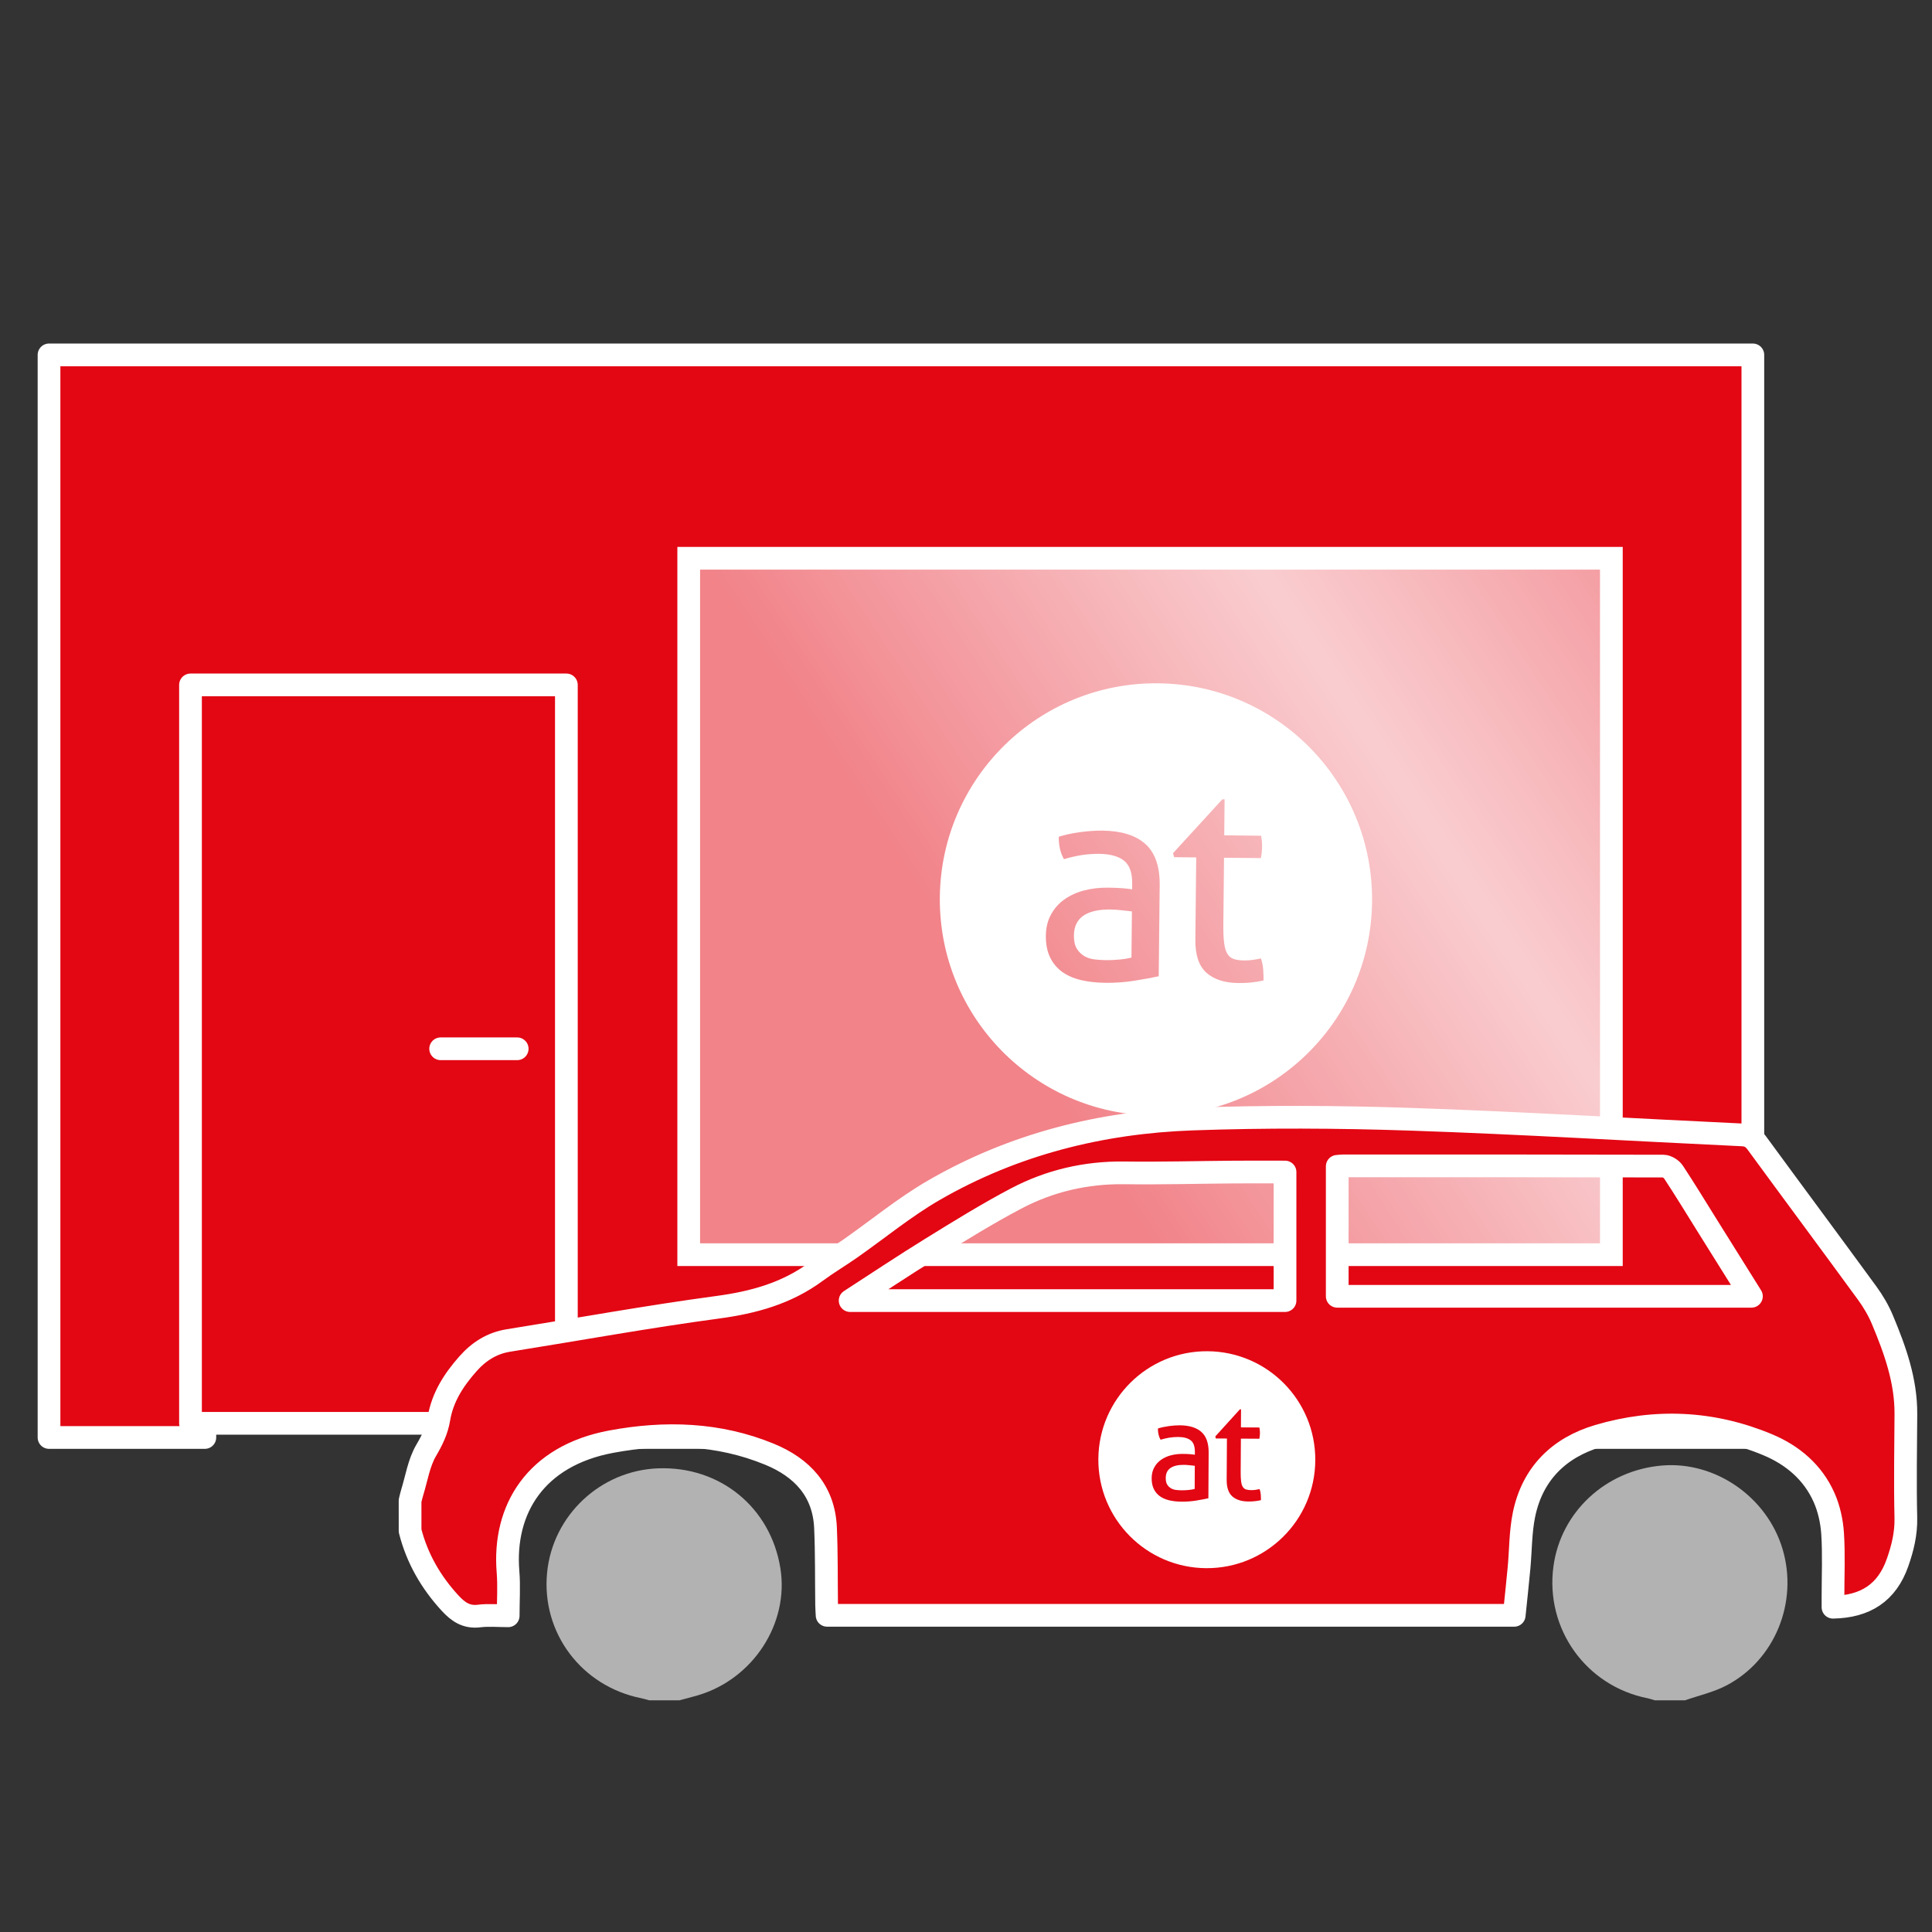
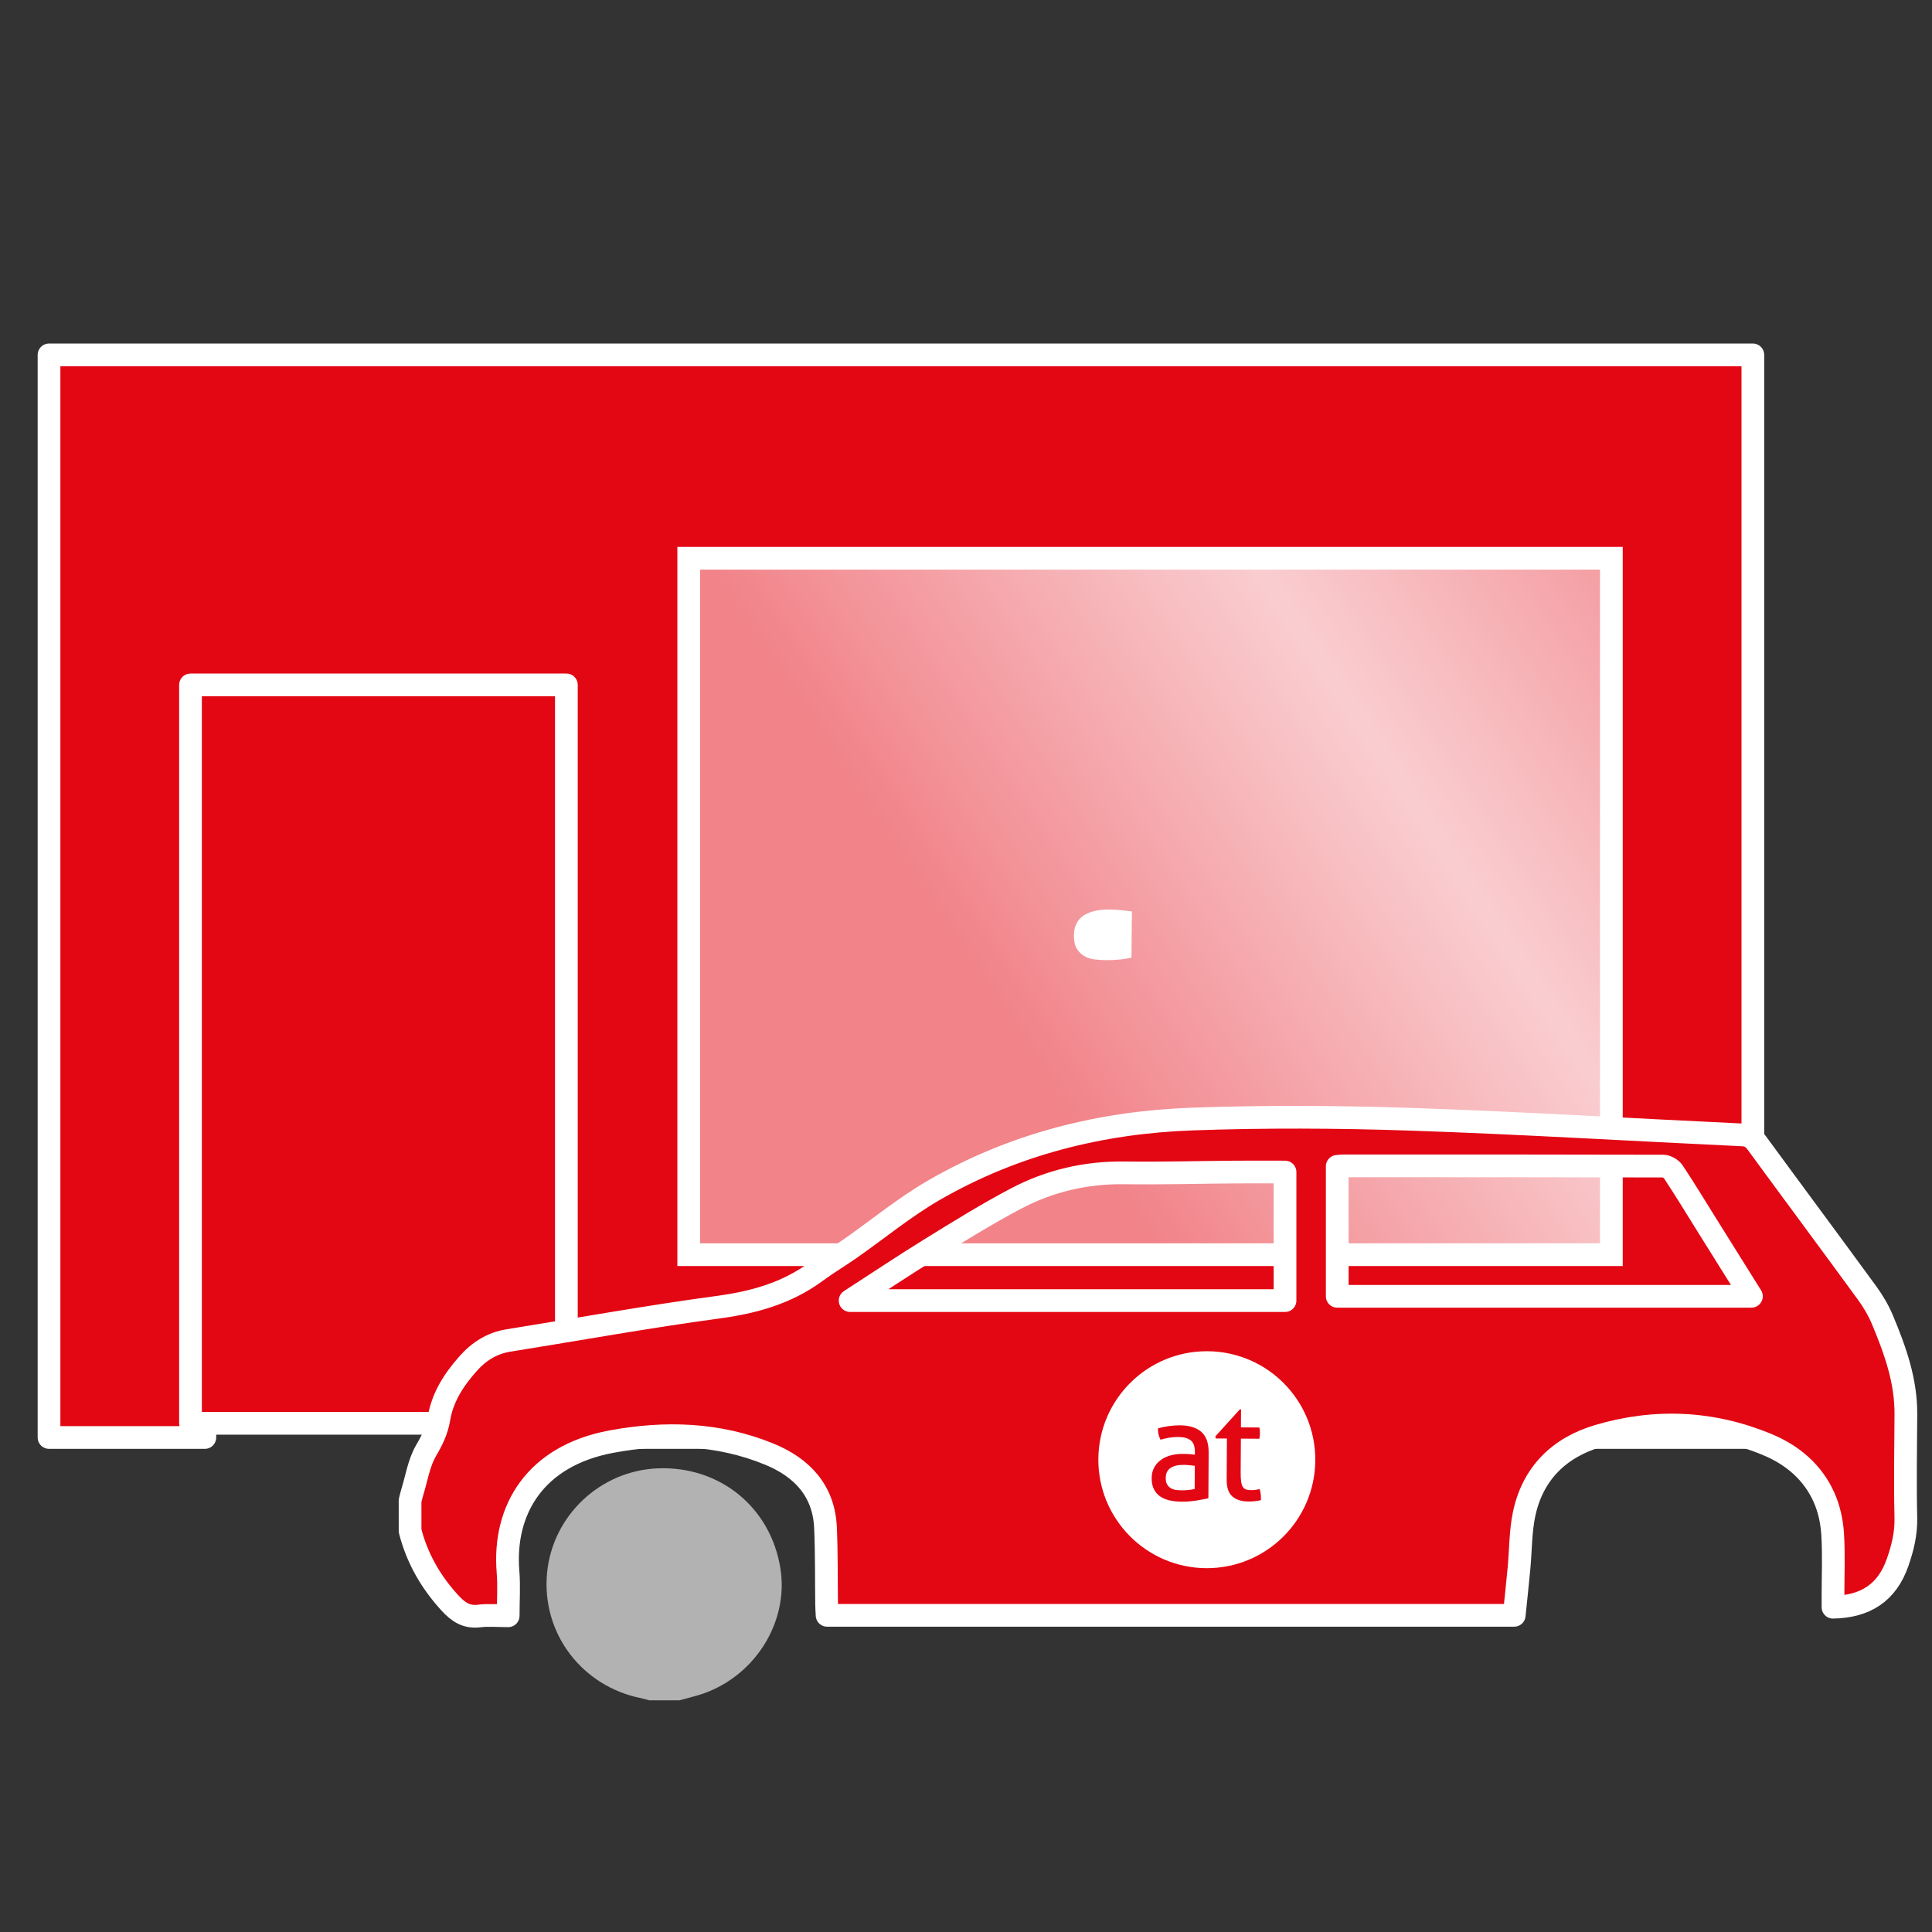
<svg xmlns="http://www.w3.org/2000/svg" version="1.1" x="0px" y="0px" viewBox="0 0 127.566 127.566" enable-background="new 0 0 127.566 127.566" xml:space="preserve">
  <rect x="0" y="0" width="127.566" height="127.566" fill="#333333" stroke="none" />
  <g id="Vorlage">
</g>
  <g id="Icon">
    <path fill="#e30613" stroke="#FFFFFF" stroke-width="1.5" stroke-linecap="round" stroke-linejoin="round" stroke-miterlimit="10" d="   M3.237,23.434v71.48h10.289V61.331c5.992,0,16.415,0,22.879,0v33.582h79.332v-71.48H3.237z" />
    <linearGradient id="SVGID_3_" gradientUnits="userSpaceOnUse" x1="65.644" y1="66.614" x2="116.559" y2="33.163">
      <stop offset="0" style="stop-color:#FFFFFF;stop-opacity:0.5" />
      <stop offset="0.503" style="stop-color:#FFFFFF;stop-opacity:0.8" />
      <stop offset="1" style="stop-color:#FFFFFF;stop-opacity:0.5" />
    </linearGradient>
    <rect x="45.475" y="36.861" fill="url(#SVGID_3_)" stroke="#FFFFFF" stroke-width="1.5" stroke-miterlimit="10" width="60.92" height="45.983" />
    <rect x="12.578" y="45.223" fill="#e30613" stroke="#FFFFFF" stroke-width="1.5" stroke-linecap="round" stroke-linejoin="round" stroke-miterlimit="10" width="24.819" height="48.755" />
    <path fill="#e30613" stroke="#FFFFFF" stroke-width="1.5" stroke-linecap="round" stroke-linejoin="round" stroke-miterlimit="10" d="   M27.076,99.089c0.045-0.176,0.082-0.355,0.136-0.528c0.292-0.942,0.442-1.97,0.929-2.798c0.398-0.676,0.715-1.334,0.838-2.082   c0.236-1.429,0.984-2.573,1.914-3.626c0.72-0.816,1.585-1.372,2.686-1.547c4.599-0.734,9.184-1.57,13.798-2.191   c2.375-0.319,4.563-0.918,6.501-2.35c0.732-0.541,1.519-1.007,2.266-1.529c1.832-1.282,3.571-2.722,5.499-3.838   c5.263-3.048,11.036-4.497,17.071-4.712c4.799-0.171,9.614-0.148,14.415,0.014c7.308,0.246,14.608,0.691,21.913,1.033   c0.445,0.021,0.702,0.188,0.956,0.535c2.422,3.309,4.871,6.599,7.288,9.911c0.398,0.546,0.75,1.146,1.01,1.768   c0.832,1.991,1.559,4.015,1.545,6.221c-0.014,2.279-0.055,4.559-0.002,6.837c0.024,1.045-0.208,1.995-0.546,2.961   c-0.698,1.996-2.124,2.914-4.265,2.953c0-0.213,0-0.455,0-0.697c0-1.388,0.065-2.781-0.025-4.164   c-0.052-0.806-0.237-1.646-0.563-2.382c-0.738-1.664-2.077-2.797-3.726-3.486c-3.648-1.526-7.413-1.696-11.188-0.578   c-2.586,0.767-4.343,2.487-4.9,5.193c-0.236,1.147-0.219,2.345-0.328,3.519c-0.097,1.043-0.211,2.085-0.318,3.13   c-15.157,0-30.236,0-45.369,0c-0.012-0.249-0.029-0.471-0.032-0.694c-0.022-1.698,0.002-3.399-0.073-5.094   c-0.108-2.445-1.56-3.968-3.692-4.846c-3.377-1.391-6.909-1.491-10.446-0.834c-5.017,0.932-7.162,4.486-6.825,8.596   c0.077,0.941,0.011,1.893,0.011,2.903c-0.684,0-1.308-0.061-1.915,0.015c-0.842,0.105-1.383-0.268-1.922-0.853   c-1.271-1.383-2.175-2.951-2.64-4.771C27.076,100.415,27.076,99.752,27.076,99.089z M112.679,80.851   c-0.724-1.159-1.433-2.328-2.186-3.468c-0.13-0.197-0.443-0.387-0.672-0.388c-7.045-0.02-14.09-0.016-21.135-0.014   c-0.12,0-0.239,0.017-0.391,0.029c0,2.867,0,5.698,0,8.582c9.076,0,18.157,0,27.348,0   C114.627,83.968,113.653,82.409,112.679,80.851z M84.848,77.387c-1.15,0-2.242-0.007-3.334,0.001   c-2.422,0.018-4.845,0.087-7.267,0.054c-2.544-0.034-4.945,0.526-7.17,1.701c-1.916,1.011-3.762,2.157-5.607,3.296   c-1.809,1.117-3.577,2.3-5.337,3.437c9.51,0,19.094,0,28.715,0C84.848,83.066,84.848,80.282,84.848,77.387z" />
-     <path fill="#B2B2B2" d="M111.256,112.269c0.911-0.319,1.877-0.533,2.724-0.975c3.216-1.676,4.763-5.504,3.72-9.009   c-1.023-3.437-4.428-5.806-7.937-5.521c-3.734,0.303-6.714,3.067-7.194,6.673c-0.549,4.117,2.158,7.894,6.23,8.698   c0.158,0.031,0.312,0.089,0.467,0.134C109.929,112.269,110.593,112.269,111.256,112.269z" />
    <path fill="#B2B2B2" d="M44.857,112.269c0.417-0.112,0.837-0.215,1.25-0.339c3.637-1.089,6.004-4.754,5.42-8.383   c-0.645-4.013-3.977-6.741-8.058-6.596c-3.815,0.135-6.979,3.104-7.346,6.893c-0.384,3.96,2.266,7.494,6.211,8.285   c0.18,0.036,0.356,0.093,0.534,0.14C43.53,112.269,44.194,112.269,44.857,112.269z" />
-     <line fill="#e30613" stroke="#FFFFFF" stroke-width="1.5" stroke-linecap="round" stroke-linejoin="round" stroke-miterlimit="10" x1="29.095" y1="69.249" x2="34.149" y2="69.249" />
  </g>
  <g id="default">
    <g>
-       <path fill="#FFFFFF" d="M76.471,45.117c-7.88-0.082-14.335,6.245-14.416,14.124c-0.079,7.879,6.244,14.332,14.125,14.414    c7.88,0.082,14.334-6.242,14.415-14.121C90.676,51.651,84.353,45.195,76.471,45.117z M76.508,64.461    c-0.435,0.095-0.966,0.192-1.592,0.292c-0.623,0.1-1.26,0.147-1.907,0.14c-0.612-0.006-1.163-0.067-1.655-0.186    c-0.49-0.119-0.906-0.304-1.246-0.554c-0.341-0.256-0.602-0.575-0.785-0.965c-0.183-0.386-0.272-0.855-0.267-1.403    c0.006-0.535,0.12-1.005,0.342-1.406c0.222-0.408,0.523-0.741,0.899-1.004c0.376-0.263,0.808-0.459,1.296-0.584    c0.487-0.125,0.999-0.185,1.533-0.181c0.402,0.004,0.728,0.015,0.985,0.037c0.253,0.019,0.468,0.046,0.643,0.073l0.003-0.354    c0.008-0.735-0.174-1.253-0.545-1.541c-0.371-0.291-0.911-0.436-1.622-0.448c-0.438-0.002-0.847,0.029-1.226,0.091    c-0.382,0.066-0.753,0.153-1.116,0.26c-0.232-0.413-0.346-0.907-0.34-1.48c0.424-0.133,0.896-0.234,1.407-0.303    c0.51-0.072,1.004-0.103,1.477-0.101c1.246,0.016,2.192,0.305,2.834,0.882c0.643,0.573,0.959,1.483,0.946,2.731L76.508,64.461z     M82.64,64.868c-0.275,0.031-0.569,0.042-0.882,0.04c-0.895-0.01-1.593-0.234-2.094-0.675c-0.501-0.445-0.746-1.167-0.737-2.178    l0.057-5.442l-1.458-0.015l-0.072-0.265l3.254-3.555l0.15,0.001l-0.024,2.375l2.431,0.027c0.046,0.211,0.071,0.449,0.066,0.709    c0.002,0.141-0.008,0.269-0.02,0.394c-0.015,0.122-0.034,0.249-0.06,0.374l-2.431-0.023l-0.045,4.375    c-0.005,0.522,0.011,0.942,0.052,1.25c0.041,0.314,0.112,0.557,0.218,0.722c0.104,0.172,0.245,0.285,0.425,0.343    c0.179,0.058,0.406,0.088,0.682,0.092c0.212,0.002,0.41-0.012,0.597-0.041c0.186-0.027,0.359-0.06,0.507-0.094    c0.085,0.246,0.136,0.504,0.152,0.764c0.015,0.263,0.023,0.495,0.021,0.692C83.176,64.797,82.913,64.841,82.64,64.868z" />
      <path fill="#FFFFFF" d="M73.302,60.052c-0.774-0.007-1.365,0.132-1.774,0.412c-0.406,0.284-0.613,0.714-0.62,1.302    c-0.002,0.376,0.062,0.665,0.195,0.881c0.137,0.216,0.307,0.377,0.509,0.492c0.207,0.115,0.433,0.186,0.683,0.211    c0.247,0.028,0.486,0.043,0.709,0.046c0.288,0.004,0.582-0.01,0.89-0.037c0.305-0.027,0.577-0.073,0.815-0.133l0.029-3.048    c-0.187-0.026-0.423-0.051-0.71-0.08C73.744,60.069,73.499,60.053,73.302,60.052z" />
    </g>
    <g>
      <path fill="#FFFFFF" d="M79.728,89.219c-3.955-0.025-7.181,3.164-7.206,7.119c-0.023,3.955,3.164,7.18,7.119,7.205    c3.955,0.025,7.181-3.163,7.205-7.117C86.871,92.469,83.684,89.242,79.728,89.219z M79.787,98.928    c-0.218,0.049-0.484,0.098-0.798,0.15c-0.313,0.052-0.632,0.076-0.957,0.074c-0.307-0.002-0.584-0.031-0.831-0.09    c-0.246-0.059-0.455-0.151-0.626-0.275c-0.172-0.128-0.303-0.287-0.396-0.483c-0.093-0.194-0.138-0.429-0.137-0.703    c0.002-0.269,0.058-0.505,0.169-0.706c0.11-0.205,0.261-0.373,0.449-0.506c0.188-0.133,0.405-0.232,0.649-0.296    c0.244-0.064,0.501-0.095,0.769-0.094c0.202,0.001,0.365,0.006,0.494,0.017c0.127,0.009,0.235,0.022,0.323,0.035l0.001-0.177    c0.002-0.369-0.09-0.629-0.277-0.772c-0.187-0.145-0.458-0.217-0.815-0.221c-0.22,0-0.425,0.016-0.615,0.048    c-0.192,0.034-0.378,0.078-0.56,0.133c-0.117-0.207-0.175-0.454-0.174-0.742c0.213-0.068,0.449-0.119,0.705-0.155    c0.256-0.037,0.503-0.054,0.741-0.054c0.625,0.005,1.101,0.149,1.424,0.437c0.324,0.286,0.484,0.742,0.48,1.369L79.787,98.928z     M82.865,99.119c-0.138,0.016-0.286,0.022-0.443,0.022c-0.449-0.003-0.8-0.114-1.052-0.335c-0.253-0.222-0.377-0.584-0.375-1.092    l0.017-2.731l-0.732-0.004l-0.037-0.133l1.625-1.791l0.075,0l-0.007,1.192l1.22,0.008c0.023,0.106,0.037,0.225,0.035,0.356    c0.001,0.071-0.004,0.135-0.009,0.198c-0.007,0.061-0.016,0.125-0.029,0.188l-1.22-0.007l-0.014,2.196    c-0.002,0.262,0.008,0.473,0.029,0.627c0.021,0.158,0.057,0.279,0.111,0.362c0.052,0.086,0.123,0.142,0.214,0.171    c0.09,0.029,0.204,0.044,0.343,0.045c0.106,0.001,0.206-0.007,0.3-0.022c0.093-0.014,0.18-0.031,0.254-0.048    c0.043,0.123,0.069,0.253,0.078,0.383c0.008,0.132,0.013,0.248,0.012,0.347C83.134,99.082,83.002,99.105,82.865,99.119z" />
      <path fill="#FFFFFF" d="M78.169,96.721c-0.389-0.002-0.685,0.069-0.89,0.211c-0.203,0.143-0.306,0.36-0.308,0.655    c0,0.189,0.032,0.334,0.1,0.442c0.069,0.108,0.155,0.189,0.256,0.246c0.104,0.057,0.218,0.093,0.343,0.105    c0.124,0.014,0.244,0.021,0.356,0.022c0.144,0.001,0.292-0.006,0.447-0.021c0.153-0.014,0.289-0.038,0.409-0.068l0.008-1.53    c-0.094-0.013-0.212-0.025-0.357-0.039C78.39,96.729,78.267,96.722,78.169,96.721z" />
    </g>
  </g>
  <g id="Icon_x5F_darueber">
</g>
</svg>